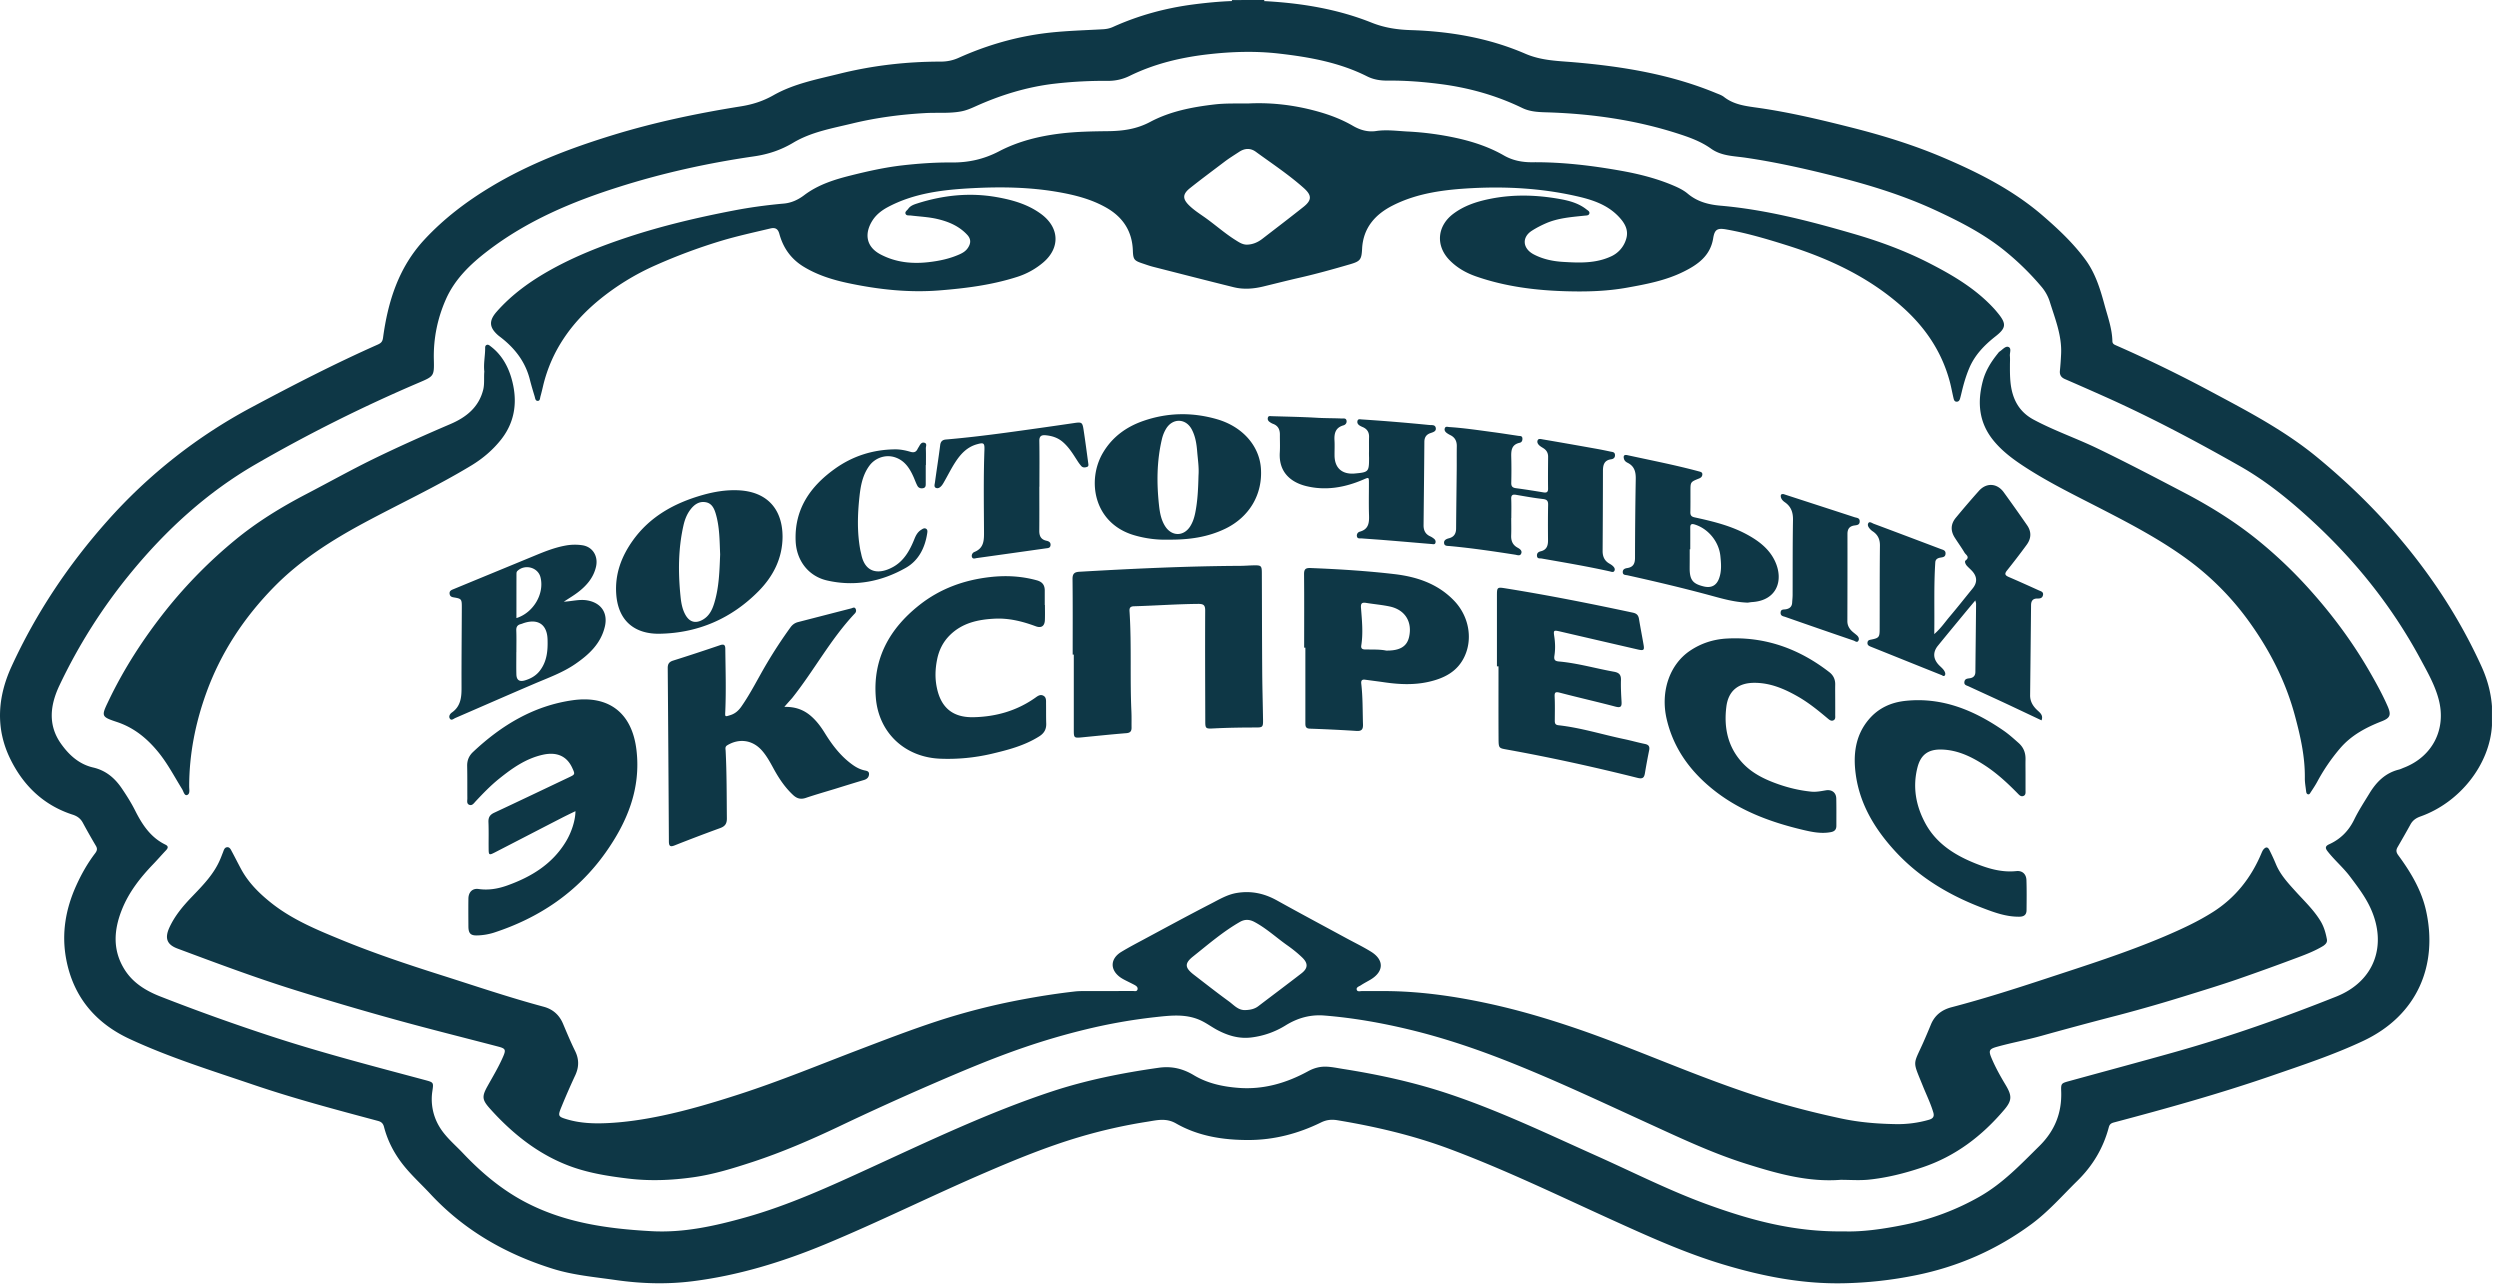
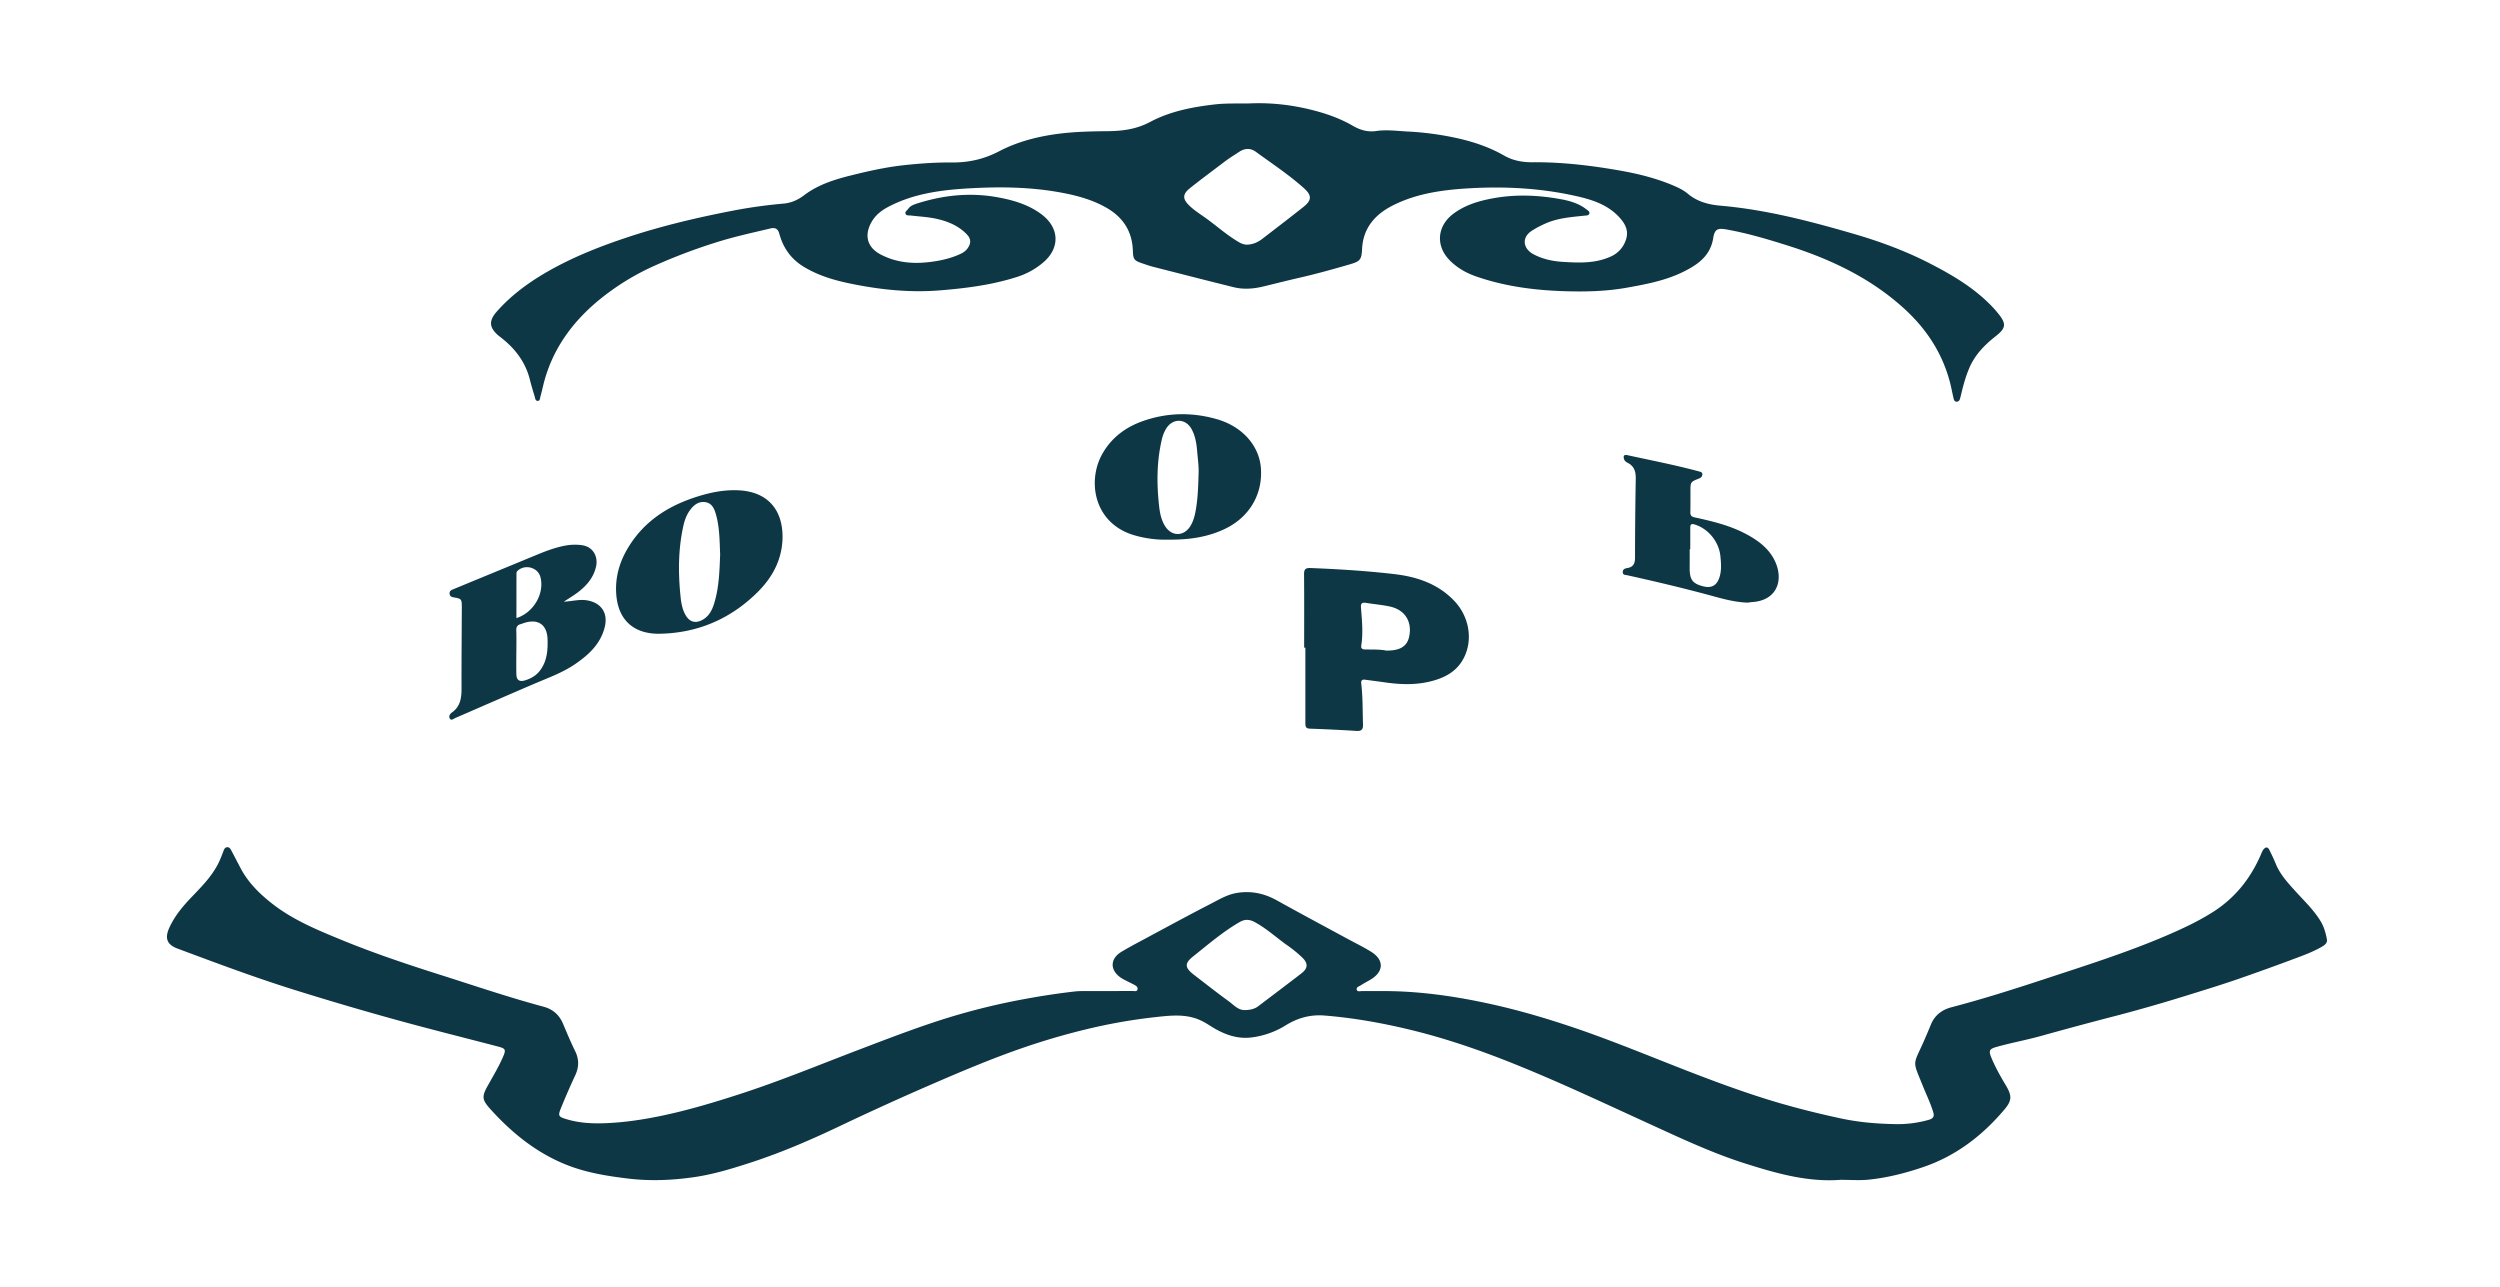
<svg xmlns="http://www.w3.org/2000/svg" width="270" height="139" fill="none">
-   <path d="M136.539 0c0 .035.005.07.01.105-.1.24-.321.276-.541.29-.812.04-1.619.04-2.43 0-.221-.01-.436-.05-.536-.29.005-.035.005-.065.01-.1C134.214 0 135.377 0 136.539 0z" fill="#0E3746" />
-   <path d="M260.332 89.038c.246-.446.602-.692 1.083-.862 4.269-1.518 7.481-5.632 7.716-9.831v-2.07c-.11-1.513-.511-2.946-1.137-4.32-2.37-5.205-5.477-9.93-9.205-14.265-2.606-3.027-5.467-5.778-8.549-8.313-3.487-2.871-7.461-4.95-11.409-7.06a145.7 145.7 0 00-10.298-5.016c-.21-.09-.39-.176-.395-.456-.031-1.358-.497-2.62-.847-3.909-.466-1.723-.987-3.422-2.06-4.885-1.313-1.784-2.921-3.297-4.585-4.735-3.147-2.726-6.824-4.605-10.618-6.229-3.267-1.403-6.664-2.455-10.122-3.327-3.272-.827-6.549-1.609-9.891-2.095-1.343-.195-2.701-.31-3.828-1.197-.246-.19-.567-.296-.862-.416-4.871-2.015-10.002-2.861-15.213-3.317-1.814-.16-3.603-.166-5.377-.932-3.918-1.694-8.092-2.416-12.367-2.551-1.448-.045-2.836-.245-4.239-.807C144.431.967 140.523.331 136.549.12c-1.167 0-2.335-.005-3.502-.005-1.398.05-2.792.186-4.18.366-3.011.396-5.907 1.183-8.678 2.435-.356.16-.712.226-1.093.246-1.959.11-3.923.16-5.867.38-3.378.386-6.62 1.319-9.716 2.712-.617.275-1.243.4-1.915.4-3.693 0-7.34.416-10.928 1.308-2.44.607-4.936 1.073-7.156 2.335-1.107.627-2.245.992-3.522 1.193-4.656.742-9.265 1.709-13.78 3.092-4.6 1.413-9.08 3.111-13.219 5.607-2.636 1.588-5.06 3.427-7.165 5.697-2.781 3.002-3.929 6.665-4.46 10.593-.055.41-.21.571-.551.727-4.63 2.054-9.125 4.369-13.59 6.754a56.133 56.133 0 00-15.629 12.297C7.384 60.992 3.887 66.223 1.242 71.99c-1.493 3.257-1.749 6.63-.16 9.916 1.408 2.912 3.613 5.061 6.77 6.079.48.155.841.41 1.087.861a72.85 72.85 0 001.418 2.506c.19.316.12.541-.085.807-.827 1.087-1.494 2.27-2.055 3.517-1.137 2.526-1.583 5.156-1.072 7.892.756 4.064 3.147 6.91 6.835 8.629 4.319 2.009 8.869 3.422 13.374 4.951 4.424 1.503 8.949 2.701 13.459 3.908.38.1.561.276.661.652.391 1.513 1.098 2.866 2.065 4.093.897 1.133 1.969 2.1 2.951 3.157 3.668 3.944 8.178 6.504 13.274 8.088 2.165.671 4.42.867 6.654 1.187 2.791.406 5.597.491 8.378.141 4.946-.622 9.676-2.07 14.276-3.974 5.858-2.43 11.535-5.261 17.358-7.767 3.322-1.433 6.674-2.801 10.147-3.833a56.414 56.414 0 017.296-1.649c1.032-.16 2.044-.446 3.131.176 2.436 1.398 5.167 1.809 7.923 1.794 2.71-.015 5.301-.697 7.741-1.894.592-.291 1.133-.346 1.779-.241 4.129.687 8.183 1.634 12.111 3.102 5.928 2.215 11.616 4.966 17.368 7.581 3.989 1.809 7.972 3.628 12.176 4.891 4.21 1.268 8.484 2.114 12.913 2.034a43.332 43.332 0 007.913-.872c4.569-.927 8.713-2.751 12.457-5.507 1.849-1.363 3.347-3.091 4.975-4.69 1.659-1.628 2.796-3.537 3.388-5.772.085-.321.235-.441.546-.526 5.677-1.504 11.329-3.082 16.886-4.991 3.383-1.168 6.795-2.29 10.027-3.808 5.948-2.792 8.083-8.258 6.815-14.036-.491-2.24-1.659-4.189-3.007-6.023-.22-.3-.27-.541-.08-.867.476-.827.947-1.643 1.398-2.465zm-4.444-3.332c-.562.922-1.158 1.829-1.629 2.796-.596 1.232-1.483 2.124-2.711 2.68-.441.2-.431.421-.17.757.752.967 1.694 1.754 2.43 2.736.807 1.072 1.619 2.135 2.19 3.362 1.834 3.949.526 7.918-3.688 9.596-5.723 2.28-11.525 4.33-17.458 5.998-3.788 1.067-7.586 2.085-11.38 3.127-.876.24-.892.255-.861 1.162.07 2.305-.707 4.225-2.371 5.863-2.009 1.984-3.943 4.029-6.434 5.447a27.3 27.3 0 01-8.102 3.036c-2.3.472-4.605.792-6.554.722-5.432.085-10.172-1.238-14.832-2.936-4.064-1.484-7.923-3.443-11.861-5.207-5.236-2.345-10.413-4.83-15.864-6.664-3.759-1.268-7.612-2.115-11.525-2.731-.612-.095-1.213-.23-1.839-.25-.702-.021-1.333.155-1.95.491-2.345 1.282-4.83 2.009-7.536 1.798-1.689-.13-3.342-.486-4.8-1.362-1.208-.727-2.416-1.008-3.819-.807-3.923.556-7.802 1.328-11.56 2.57-6.714 2.225-13.088 5.262-19.507 8.208-4.415 2.025-8.834 4.059-13.53 5.377-3.316.932-6.679 1.683-10.156 1.493-4.796-.261-9.496-.912-13.83-3.242-2.506-1.353-4.62-3.152-6.554-5.196-.892-.942-1.915-1.769-2.576-2.917a5.754 5.754 0 01-.717-3.758c.14-.952.15-.957-.801-1.212-5.517-1.479-11.05-2.912-16.48-4.685a224.414 224.414 0 01-12.077-4.33c-1.573-.616-2.992-1.473-3.904-2.951-1.277-2.065-1.142-4.214-.285-6.39.752-1.913 1.994-3.497 3.407-4.965.471-.49.917-1.007 1.383-1.498.23-.246.26-.441-.07-.601-1.583-.767-2.49-2.135-3.252-3.643-.42-.842-.922-1.639-1.448-2.415-.767-1.138-1.739-1.96-3.112-2.276-1.533-.355-2.626-1.372-3.487-2.595-1.418-2.025-1.143-4.164-.15-6.264a58.738 58.738 0 017.686-12.13c3.843-4.686 8.253-8.72 13.51-11.761a164.203 164.203 0 0117.597-8.8c1.654-.706 1.689-.706 1.644-2.51-.055-2.26.39-4.43 1.288-6.474.972-2.22 2.685-3.853 4.585-5.301 4.244-3.237 9.07-5.272 14.115-6.865 4.77-1.514 9.646-2.586 14.592-3.302 1.553-.226 2.916-.687 4.244-1.479 1.95-1.162 4.184-1.543 6.359-2.07 2.605-.63 5.251-.981 7.937-1.127 1.278-.07 2.56.06 3.828-.18.541-.1 1.032-.31 1.523-.531 2.731-1.233 5.568-2.11 8.549-2.46a46.912 46.912 0 015.752-.306 5.199 5.199 0 002.371-.536c2.665-1.308 5.507-1.99 8.453-2.33 2.576-.296 5.161-.376 7.732-.075 3.257.375 6.489.957 9.465 2.455.717.36 1.463.466 2.265.46 1.879-.02 3.758.126 5.622.367 3.092.396 6.063 1.227 8.874 2.59.817.396 1.689.441 2.576.466 4.936.146 9.786.837 14.491 2.385 1.163.381 2.305.817 3.308 1.534 1.122.806 2.455.796 3.728.982 3.327.486 6.589 1.223 9.846 2.05 3.673.931 7.276 2.049 10.708 3.642 2.611 1.213 5.186 2.53 7.441 4.355a29.363 29.363 0 013.984 3.903c.401.476.706 1.027.892 1.624.566 1.824 1.303 3.617 1.218 5.582a33.958 33.958 0 01-.131 1.854c-.045.446.131.716.526.892 1.484.646 2.967 1.297 4.445 1.959 4.951 2.22 9.736 4.76 14.456 7.441 2.872 1.628 5.417 3.703 7.832 5.933 4.685 4.32 8.619 9.24 11.651 14.857.766 1.423 1.583 2.831 1.999 4.415.847 3.212-.662 6.173-3.758 7.37-.186.07-.366.166-.561.211-1.464.37-2.426 1.353-3.172 2.586z" fill="#0E3746" />
-   <path d="M52.307 40.132c-.096-.797.075-1.613.09-2.43.005-.156-.03-.346.135-.436.196-.105.34.05.481.155 1.133.862 1.82 2.07 2.205 3.367.696 2.356.486 4.656-1.082 6.66-.882 1.122-1.965 2.05-3.187 2.796-3.783 2.295-7.797 4.159-11.686 6.253-3.512 1.895-6.87 4.03-9.686 6.91-3.222 3.293-5.712 7.056-7.285 11.39-1.188 3.277-1.86 6.66-1.86 10.157 0 .326.12.802-.24.912-.28.085-.376-.396-.521-.636-.842-1.363-1.578-2.786-2.6-4.03-1.198-1.462-2.606-2.615-4.445-3.226-1.694-.561-1.694-.631-.932-2.22 1.693-3.553 3.823-6.835 6.273-9.911a51.091 51.091 0 017.401-7.502c2.386-1.969 5.006-3.572 7.747-5 2.375-1.238 4.715-2.546 7.125-3.729 2.767-1.352 5.583-2.605 8.414-3.818 1.703-.731 3.061-1.809 3.537-3.723.15-.636.055-1.278.116-1.939zM217.074 39.41c-.005 1.203-.005 2.396.441 3.548.41 1.062 1.132 1.834 2.109 2.36 2.205 1.183 4.58 2 6.835 3.082 3.172 1.528 6.289 3.162 9.41 4.795 2.776 1.453 5.417 3.087 7.857 5.046a48.554 48.554 0 015.898 5.632c2.385 2.681 4.505 5.557 6.299 8.67.696 1.212 1.378 2.44 1.939 3.722.401.922.306 1.263-.611 1.624-1.714.671-3.303 1.503-4.53 2.941a20.394 20.394 0 00-2.466 3.613c-.21.386-.456.752-.696 1.117-.07.11-.145.28-.316.22-.145-.05-.17-.21-.185-.35-.05-.456-.14-.907-.135-1.373.03-2.285-.461-4.485-1.048-6.674-.962-3.623-2.615-6.915-4.77-9.962a30.192 30.192 0 00-6.855-7c-2.866-2.1-5.993-3.753-9.14-5.377-2.806-1.448-5.657-2.826-8.313-4.54-1.272-.821-2.505-1.713-3.487-2.91-1.594-1.945-1.779-4.12-1.163-6.455.301-1.127.907-2.084 1.629-2.976.05-.06.095-.136.16-.18.316-.196.642-.627.962-.517.381.13.136.636.171.977.03.32.005.647.005.967zM84.707 76.345c1.167-.03 2.08.301 2.866.978.616.53 1.087 1.167 1.508 1.849.827 1.337 1.77 2.57 3.082 3.482.36.25.757.446 1.193.546.225.05.51.075.5.406-.014.336-.21.531-.54.631-1.073.321-2.14.652-3.207.983-1.033.315-2.07.61-3.092.957-.541.18-.947.07-1.358-.311-.907-.842-1.574-1.86-2.155-2.936-.356-.652-.711-1.298-1.202-1.86-1.003-1.147-2.44-1.367-3.749-.586-.265.16-.2.366-.185.572.125 2.44.11 4.88.135 7.32.005.577-.19.862-.726 1.058a188.626 188.626 0 00-4.93 1.874c-.467.185-.602.06-.607-.421-.035-6.244-.075-12.487-.125-18.73-.005-.462.16-.682.596-.817a230.46 230.46 0 005.066-1.664c.426-.145.551 0 .556.386.025 2.24.095 4.484 0 6.724-.03.657-.065.642.581.436.506-.165.857-.49 1.153-.912 1.032-1.478 1.824-3.102 2.74-4.645a50.562 50.562 0 012.566-3.913c.216-.296.471-.476.812-.566 1.914-.492 3.828-.988 5.742-1.479.16-.04.356-.19.476.04.086.166.07.351-.075.502-2.625 2.78-4.414 6.178-6.784 9.15-.246.275-.496.55-.837.946zM62.148 87.605c-.546.265-1.057.51-1.563.771-2.386 1.228-4.76 2.46-7.146 3.688-.616.316-.661.291-.666-.4-.01-.963.02-1.925-.02-2.882-.02-.516.165-.796.631-1.012 2.68-1.252 5.352-2.53 8.022-3.798.717-.34.722-.33.391-1.052-.576-1.248-1.643-1.74-3.147-1.413-1.834.4-3.317 1.448-4.745 2.595-.922.742-1.744 1.594-2.55 2.456-.18.195-.371.496-.692.355-.29-.13-.185-.456-.19-.706-.01-1.163.005-2.32-.02-3.483-.01-.601.19-1.087.621-1.498 3.067-2.891 6.57-5.01 10.788-5.602 3.854-.541 6.394 1.323 6.875 5.372.496 4.179-.997 7.786-3.342 11.094-3.021 4.254-7.14 7.035-12.076 8.643a6.608 6.608 0 01-1.709.291c-.782.04-1.017-.206-1.022-.972-.005-1.002-.015-2 0-3.002.01-.701.44-1.132 1.097-1.037 1.083.155 2.125-.03 3.122-.39 2.556-.918 4.805-2.276 6.274-4.67.636-1.023 1.067-2.361 1.067-3.348zM115.849 70.698c0-2.72.015-5.442-.015-8.167-.005-.597.226-.752.762-.782 5.792-.336 11.59-.607 17.393-.637.501-.005 1.002-.05 1.498-.055.711-.01.787.07.792.797.015 3.543.015 7.085.04 10.628.01 1.759.065 3.523.09 5.281.01.747-.045.807-.762.807-1.563 0-3.122.025-4.685.105-.742.04-.792-.03-.792-.766-.01-3.984-.03-7.968-.01-11.951.005-.581-.155-.737-.731-.737-2.325.02-4.64.19-6.96.256-.552.015-.491.35-.471.686.22 3.558.03 7.126.195 10.684.025.58.01 1.162.015 1.738.005.386-.145.567-.561.597-1.614.13-3.222.3-4.831.456-.811.075-.846.045-.846-.777v-8.163h-.121zM220.486 77.799c-1.333-.627-2.646-1.253-3.964-1.87-1.302-.606-2.615-1.202-3.923-1.808-.206-.096-.491-.13-.446-.471.045-.351.316-.361.576-.396.391-.056.607-.27.612-.682.025-2.46.055-4.92.075-7.38 0-.076-.035-.151-.08-.347-.396.472-.732.872-1.068 1.278-.992 1.203-1.989 2.405-2.971 3.613-.566.697-.526 1.423.095 2.08.215.23.486.42.631.716.066.135.101.28.025.401-.115.175-.26.015-.365-.025-2.541-1.012-5.081-2.04-7.622-3.057-.22-.09-.406-.18-.371-.46.03-.261.226-.281.431-.321.787-.156.882-.266.882-1.078.01-3.021-.005-6.043.03-9.064.005-.672-.215-1.158-.756-1.529a1.612 1.612 0 01-.236-.185c-.205-.206-.416-.476-.25-.732.13-.195.395.02.586.09 2.415.902 4.825 1.814 7.235 2.726.236.09.522.13.507.491-.015.361-.266.386-.537.431-.29.046-.546.16-.571.511-.165 2.531-.07 5.062-.11 7.752.732-.641 1.167-1.308 1.679-1.909.841-.992 1.643-2.014 2.465-3.021.496-.607.506-1.228-.01-1.83-.181-.21-.401-.39-.591-.596-.166-.17-.301-.49-.166-.59.511-.387.03-.612-.11-.853-.326-.55-.702-1.067-1.047-1.608-.476-.742-.456-1.478.11-2.16.817-.987 1.649-1.96 2.5-2.911.807-.897 1.95-.827 2.666.15a199.946 199.946 0 012.531 3.573c.481.691.461 1.423-.05 2.114a80.46 80.46 0 01-2.115 2.761c-.321.396-.195.547.195.717 1.083.466 2.16.952 3.232 1.438.221.1.537.16.451.526-.075.326-.325.361-.606.356-.476-.005-.676.245-.681.712-.03 3.242-.066 6.484-.101 9.726-.01.696.321 1.212.817 1.663.286.26.616.531.416 1.058zM218.757 83.596v1.744c0 .235.05.516-.23.626-.271.105-.451-.105-.617-.275-1.082-1.103-2.209-2.15-3.507-3.002-1.438-.942-2.952-1.694-4.72-1.739-1.418-.035-2.235.546-2.591 1.914-.551 2.135-.175 4.18.862 6.084 1.172 2.144 3.122 3.382 5.321 4.274 1.439.581 2.897 1.022 4.485.857.652-.07 1.077.32 1.097.987.036 1.082.021 2.16.011 3.242-.006.491-.281.691-.772.696-1.438.02-2.746-.47-4.054-.972-3.598-1.378-6.84-3.317-9.45-6.193-2.125-2.335-3.723-4.986-4.164-8.158-.296-2.12-.086-4.204 1.383-5.958 1.047-1.252 2.43-1.874 4.013-2.034 3.954-.406 7.371 1.022 10.548 3.207.576.396 1.097.867 1.624 1.333.556.49.781 1.087.761 1.809-.01.52 0 1.042 0 1.563-.01-.005-.005-.005 0-.005zM161.669 71.966v-7.561c0-.993 0-1.013.967-.857 4.59.736 9.149 1.643 13.699 2.615.431.09.607.28.677.687.155.947.341 1.884.501 2.826.09.541-.005.611-.636.466-2.802-.646-5.598-1.293-8.399-1.944-.696-.16-.716-.13-.611.576.1.676.115 1.368.01 2.034-.08.486.095.597.491.632 2.014.18 3.959.751 5.943 1.107.551.1.772.33.752.902-.025.777.02 1.558.065 2.34.03.501-.075.677-.642.531-2.004-.53-4.033-.987-6.038-1.513-.506-.13-.566.005-.546.461.04.837.02 1.679.015 2.52-.005.286.02.496.386.537 2.41.265 4.72.997 7.085 1.493.762.16 1.514.376 2.275.531.411.085.521.29.446.681a69.182 69.182 0 00-.456 2.47c-.08.482-.235.652-.792.512-4.685-1.173-9.4-2.21-14.155-3.067-.827-.15-.857-.145-.862-1.177-.015-2.6-.005-5.201-.005-7.807-.07.005-.12.005-.17.005zM112.853 65.341c0 .542.015 1.083-.005 1.624-.025.651-.381.902-.992.671-1.418-.526-2.877-.891-4.39-.821-1.804.085-3.537.446-4.89 1.794-.732.726-1.168 1.613-1.368 2.615-.206 1.013-.241 2.035-.03 3.037.446 2.18 1.733 3.247 3.968 3.197 2.405-.05 4.655-.687 6.65-2.09.265-.19.536-.406.871-.24.346.17.306.53.306.852.01.721-.005 1.443.02 2.16.02.626-.23 1.056-.756 1.387-1.604 1.013-3.403 1.473-5.212 1.9a20.692 20.692 0 01-5.417.515c-3.823-.125-6.689-2.745-7.015-6.549-.36-4.249 1.483-7.511 4.725-10.067 2.22-1.748 4.786-2.68 7.597-3.001 1.709-.195 3.382-.11 5.046.346.606.165.872.506.872 1.107v1.563h.02zM198.203 75.589c0 .54.005 1.082 0 1.623 0 .216.055.471-.196.587-.235.11-.426-.05-.596-.19-1.027-.863-2.064-1.71-3.237-2.381-1.473-.842-3.006-1.498-4.75-1.483-1.709.015-2.766.882-2.977 2.58-.28 2.235.141 4.315 1.709 6.033 1.052 1.153 2.42 1.814 3.868 2.325 1.153.406 2.335.687 3.558.812.546.06 1.077-.05 1.609-.14.631-.105 1.112.23 1.127.887.02.982.01 1.964.01 2.941 0 .401-.185.611-.596.687-1.058.2-2.075-.02-3.082-.26-3.573-.853-6.97-2.13-9.841-4.506-2.39-1.974-4.109-4.4-4.816-7.476-.666-2.916.301-5.823 2.496-7.326 1.202-.822 2.555-1.258 3.993-1.338 4.159-.23 7.827 1.103 11.089 3.633.441.341.647.797.632 1.358-.01.551 0 1.093 0 1.634zM163.212 55.951c0 .622.02 1.243-.005 1.86-.025.596.155 1.047.701 1.342.246.136.527.33.371.657-.13.265-.426.13-.651.095-2.345-.366-4.695-.712-7.065-.932-.231-.02-.547.015-.597-.28-.06-.347.221-.482.511-.557.552-.14.777-.496.782-1.052.015-2.08.045-4.16.065-6.244.01-.882-.005-1.759.01-2.64.01-.557-.2-.968-.711-1.213a2.587 2.587 0 01-.361-.216c-.17-.125-.296-.29-.226-.51.081-.246.301-.156.461-.141 1.554.1 3.097.33 4.64.536.948.125 1.895.276 2.842.416.19.03.421-.025.441.28.015.231-.076.422-.291.467-.932.205-.932.892-.912 1.628.025.902.02 1.799 0 2.701-.01.376.13.526.506.576.987.13 1.974.29 2.956.451.351.06.522-.015.512-.416-.015-1.142-.005-2.28.005-3.422.005-.421-.176-.727-.527-.942-.12-.075-.24-.145-.35-.23-.201-.156-.356-.382-.251-.617.095-.215.361-.125.546-.095 1.909.325 3.814.661 5.723 1.002.531.095 1.057.2 1.588.316.206.045.466.035.491.34.03.296-.145.456-.411.492-.751.1-.887.61-.887 1.252-.005 2.881-.015 5.763-.035 8.644-.005.616.211 1.087.762 1.388.105.06.205.125.296.2.155.136.305.306.235.516-.095.271-.351.146-.521.106-2.435-.542-4.896-.957-7.356-1.388-.19-.035-.476.06-.506-.286-.025-.306.16-.436.411-.496.626-.15.787-.596.782-1.172-.01-1.283-.015-2.561.01-3.844.01-.43-.126-.581-.567-.631-.972-.11-1.934-.286-2.896-.451-.376-.065-.541.03-.521.45.03.677.01 1.359.01 2.04 0 .02-.005.02-.01.02zM147.854 48.71c0-.5-.01-1.002.005-1.503.015-.52-.206-.877-.687-1.082-.11-.045-.22-.1-.321-.16-.185-.116-.3-.281-.245-.502.06-.25.29-.175.456-.165a213.176 213.176 0 017.291.601c.26.026.631-.055.706.296.085.39-.27.476-.556.576-.456.15-.666.456-.671.942-.021 3.002-.056 6.003-.086 9.01-.005.546.191.967.717 1.202.145.066.28.156.406.256.13.105.21.25.165.426-.055.225-.25.165-.396.15-1.633-.135-3.267-.28-4.9-.41-.897-.076-1.794-.13-2.691-.201-.186-.015-.436.065-.496-.21a.429.429 0 01.315-.517c.957-.265 1.018-.977.988-1.788-.036-1.138-.01-2.28-.01-3.423 0-.701.005-.676-.612-.41-1.974.846-4.013 1.217-6.138.706-1.563-.376-3.012-1.408-2.876-3.633.04-.637.005-1.283.01-1.92.005-.55-.186-.971-.737-1.172a1.574 1.574 0 01-.366-.205c-.165-.11-.245-.27-.195-.466.055-.22.255-.166.401-.16 1.618.05 3.242.075 4.86.17.902.055 1.804.04 2.701.08.201.01.481-.075.536.24.04.25-.12.441-.34.502-.852.24-1.008.861-.963 1.633.031.536 0 1.082.006 1.623.01 1.318.776 2.03 2.099 1.95.02 0 .04-.005.06-.005 1.528-.136 1.569-.18 1.569-1.699-.01-.25-.01-.491-.005-.731-.005 0-.005 0 0 0zM112.247 52.559c0 1.583.01 3.162-.005 4.745-.005.576.17.962.776 1.097.231.05.471.156.441.476-.03.336-.306.316-.536.351-2.47.351-4.946.697-7.416 1.042-.185.026-.436.14-.531-.1-.085-.22.055-.476.26-.556 1.063-.43 1.043-1.308 1.038-2.245-.015-2.921-.061-5.847.045-8.769.025-.766-.07-.827-.832-.611-1.072.306-1.764 1.077-2.335 1.964-.401.621-.732 1.283-1.098 1.93-.1.175-.19.35-.31.51-.166.216-.396.411-.662.301-.245-.105-.13-.396-.105-.596.181-1.348.396-2.686.566-4.034.05-.406.266-.566.617-.596 2.169-.186 4.329-.446 6.489-.737 2.435-.33 4.865-.676 7.296-1.032.886-.13.957-.12 1.087.747.18 1.182.336 2.37.496 3.557.02.15.075.351-.12.421-.206.075-.446.105-.622-.08a4.484 4.484 0 01-.426-.576c-.466-.722-.907-1.458-1.573-2.03-.541-.47-1.173-.666-1.864-.731-.451-.04-.687.095-.676.631.03 1.639.01 3.282.01 4.926 0-.005-.005-.005-.01-.005zM99.98 50.229v1.979c0 .22.01.456-.286.516-.265.055-.496-.03-.616-.26-.16-.296-.27-.622-.406-.932-.426-.957-.962-1.804-2.034-2.15-1.002-.32-2.13.06-2.761.937-.722.992-.932 2.16-1.057 3.332-.206 1.914-.261 3.828.09 5.738.03.155.075.31.105.466.42 2.094 1.954 2.204 3.452 1.368 1.168-.652 1.8-1.794 2.285-3.002.16-.4.351-.762.727-.997.17-.11.35-.24.551-.11.175.115.13.33.105.5-.24 1.56-.932 2.927-2.295 3.704-2.635 1.498-5.497 2.06-8.498 1.378-2.044-.461-3.322-2.165-3.412-4.255-.146-3.447 1.573-5.902 4.229-7.806 1.914-1.373 4.084-2.07 6.454-2.105.586-.01 1.162.1 1.713.266.426.125.637-.005.797-.356.035-.07.085-.135.125-.206.13-.225.266-.5.577-.42.335.085.16.4.165.61.025.602.01 1.203.01 1.8-.01.005-.015.005-.02.005zM192.636 53.366c.165.055.355.12.546.18 2.37.772 4.745 1.538 7.115 2.315.226.075.546.055.551.436.005.41-.31.416-.581.456-.531.08-.741.386-.741.907.005 3.142 0 6.279-.01 9.42 0 .506.235.872.601 1.183.14.115.28.225.416.34.18.156.29.376.18.587-.14.265-.371.04-.526-.01a910.977 910.977 0 01-7.356-2.546c-.225-.08-.541-.09-.526-.466.015-.406.341-.32.571-.366.406-.075.652-.28.677-.711.015-.28.05-.556.05-.837.01-2.7-.005-5.402.04-8.097.015-.812-.201-1.443-.872-1.91-.196-.135-.376-.305-.436-.556-.04-.22.005-.37.301-.325z" fill="#0E3746" />
  <path d="M251.303 101.43c-.131-.692-.316-1.348-.692-1.965-.726-1.192-1.734-2.144-2.661-3.166-.821-.907-1.658-1.8-2.139-2.942a22.55 22.55 0 00-.727-1.578c-.18-.35-.396-.296-.606-.065-.115.13-.185.305-.256.47-1.112 2.631-2.806 4.781-5.236 6.32-1.644 1.042-3.407 1.853-5.191 2.615-4.184 1.779-8.519 3.152-12.828 4.57-3.377 1.112-6.77 2.195-10.217 3.097-1.022.27-1.794.852-2.21 1.859a76.519 76.519 0 01-.847 1.989c-1.102 2.46-1.152 1.859-.02 4.665.381.947.832 1.859 1.123 2.841.14.466-.056.672-.461.792a12.082 12.082 0 01-3.678.471c-1.955-.035-3.899-.195-5.833-.611-2.801-.602-5.567-1.303-8.293-2.165-3.528-1.117-6.985-2.445-10.428-3.808-3.312-1.308-6.614-2.641-9.986-3.788-3.072-1.043-6.174-1.96-9.35-2.646-3.488-.757-7.001-1.273-10.573-1.343-1.023-.02-2.045 0-3.067-.01-.205 0-.521.11-.596-.13-.09-.286.255-.366.441-.491.33-.221.691-.401 1.037-.607 1.463-.872 1.498-2.134.055-3.026-.852-.526-1.754-.962-2.631-1.438-2.515-1.363-5.036-2.711-7.536-4.1-1.363-.756-2.771-1.057-4.324-.801-1.023.17-1.879.691-2.756 1.142-2.491 1.283-4.951 2.621-7.416 3.944-.777.416-1.554.827-2.305 1.283-1.208.736-1.238 1.944-.081 2.761.131.09.271.17.411.245.356.186.717.356 1.068.541.195.106.416.241.36.496-.06.266-.325.176-.511.176-1.804.01-3.607.005-5.406.01-.281 0-.562.01-.837.04-1.944.22-3.879.521-5.808.887a72.1 72.1 0 00-9.114 2.335c-2.867.942-5.683 2.029-8.499 3.102-4.24 1.618-8.438 3.352-12.763 4.755-2.78.902-5.572 1.739-8.433 2.34-1.96.411-3.938.712-5.938.802-1.433.065-2.88.01-4.279-.401-1.002-.296-1.032-.366-.636-1.338a76.167 76.167 0 011.488-3.407c.42-.897.436-1.744-.005-2.641-.476-.967-.892-1.964-1.313-2.962-.406-.952-1.102-1.558-2.09-1.823-3.768-1.013-7.46-2.27-11.174-3.448-3.602-1.142-7.19-2.345-10.688-3.783-2.646-1.087-5.291-2.18-7.561-3.984-1.308-1.042-2.476-2.2-3.272-3.693-.331-.616-.642-1.242-.977-1.859-.11-.205-.22-.48-.502-.46-.305.024-.365.33-.46.57-.09.22-.17.446-.266.667-.676 1.653-1.91 2.891-3.117 4.149-.947.987-1.819 2.03-2.395 3.282-.536 1.173-.266 1.854.877 2.28 4.159 1.553 8.318 3.112 12.557 4.44a339.48 339.48 0 0010.989 3.237c3.678 1.017 7.386 1.939 11.079 2.906.802.21.867.336.521 1.122-.481 1.103-1.102 2.13-1.684 3.177-.611 1.103-.566 1.458.276 2.4a28.393 28.393 0 002.335 2.335c1.95 1.729 4.119 3.112 6.584 3.979 1.93.677 3.944.992 5.973 1.238 2.365.29 4.71.195 7.06-.136 2.205-.31 4.33-.972 6.44-1.663 3.176-1.047 6.243-2.37 9.264-3.803a309.269 309.269 0 0110.102-4.595c3.252-1.408 6.51-2.786 9.862-3.939a74.996 74.996 0 016.789-1.984 59.49 59.49 0 017.376-1.303c1.739-.19 3.473-.411 5.122.416.551.275 1.057.646 1.603.942 1.168.626 2.395 1.002 3.748.827a9.057 9.057 0 003.653-1.288c1.298-.807 2.671-1.203 4.219-1.077 3.117.25 6.189.796 9.22 1.528 3.798.917 7.486 2.18 11.114 3.633 4.851 1.944 9.576 4.169 14.321 6.339 3.568 1.628 7.106 3.322 10.859 4.504 3.327 1.048 6.674 2.01 10.227 1.739 1.002 0 2.009.08 3.001-.015 1.995-.2 3.934-.691 5.838-1.333 3.583-1.202 6.454-3.402 8.859-6.248.847-1.003.802-1.519.116-2.666-.557-.927-1.083-1.869-1.504-2.866-.35-.822-.27-1.003.577-1.238 1.598-.446 3.232-.742 4.835-1.193a443.86 443.86 0 018.343-2.24 172.815 172.815 0 007.431-2.144c1.794-.556 3.593-1.108 5.367-1.719a268 268 0 006.544-2.365c.937-.351 1.869-.717 2.731-1.243.225-.165.451-.35.381-.721zm-110.74 3.688c-1.549 1.197-3.117 2.37-4.67 3.552-.401.306-.867.396-1.348.416-.802.06-1.273-.536-1.824-.937-1.278-.927-2.516-1.904-3.768-2.866-.977-.752-1.068-1.218-.096-1.989 1.639-1.303 3.227-2.681 5.056-3.728.517-.296 1.018-.28 1.539-.01 1.303.686 2.375 1.693 3.562 2.53.572.401 1.123.842 1.624 1.323.656.631.631 1.163-.075 1.709zM215.751 33.793c-.141-.17-.281-.34-.431-.5-1.95-2.11-4.375-3.544-6.885-4.836-2.656-1.368-5.452-2.396-8.323-3.227-4.695-1.363-9.411-2.591-14.301-3.017-1.303-.115-2.506-.43-3.538-1.298-.421-.355-.942-.616-1.453-.837-1.844-.796-3.793-1.287-5.757-1.638-3.152-.561-6.324-.942-9.541-.917-1.072.01-2.11-.165-3.107-.737-1.508-.867-3.157-1.428-4.865-1.824a32.324 32.324 0 00-5.577-.761c-1.113-.06-2.23-.216-3.353-.05-.897.135-1.739-.11-2.525-.572-1.098-.636-2.27-1.097-3.483-1.453-2.535-.741-5.126-1.082-7.772-.952-1.217.015-2.44-.035-3.658.105-2.42.281-4.81.742-6.965 1.89-1.448.771-2.926.977-4.504.997-1.699.02-3.403.045-5.091.245-2.34.276-4.63.837-6.71 1.924-1.638.857-3.297 1.228-5.116 1.213-1.779-.015-3.558.11-5.327.31-1.889.216-3.748.632-5.587 1.093-1.784.446-3.542.997-5.05 2.145-.637.48-1.369.822-2.2.892-1.834.165-3.658.41-5.462.761-3.849.742-7.662 1.639-11.39 2.872-2.856.947-5.642 2.039-8.273 3.502-2.18 1.213-4.194 2.646-5.857 4.53-.857.972-.832 1.689.125 2.54.12.106.25.196.376.296 1.508 1.183 2.61 2.636 3.081 4.53.15.601.331 1.197.511 1.789.06.195.066.5.351.486.24-.01.226-.296.276-.481.115-.406.21-.812.305-1.223.917-3.743 3.027-6.704 5.953-9.135a26.628 26.628 0 016.209-3.823 60.555 60.555 0 016.965-2.596c1.784-.54 3.598-.932 5.406-1.363.532-.125.817.046.963.587.415 1.523 1.267 2.726 2.65 3.562 1.499.907 3.142 1.409 4.82 1.764 3.238.682 6.51 1.043 9.832.777 2.836-.226 5.642-.581 8.363-1.453a8.184 8.184 0 002.821-1.554c1.859-1.573 1.774-3.763-.2-5.23-1.418-1.053-3.087-1.53-4.78-1.83-2.907-.521-5.778-.225-8.584.667-.38.12-.772.25-1.012.6-.12.171-.391.312-.27.552.094.196.355.14.545.16.973.12 1.955.156 2.912.386 1.207.286 2.315.762 3.182 1.689.42.45.425.907.09 1.413-.236.356-.556.551-.932.716-1.053.466-2.16.702-3.302.832-1.81.21-3.553.03-5.187-.822-1.728-.901-1.718-2.43-.856-3.733.39-.586.947-1.022 1.573-1.363 2.866-1.543 6.023-1.904 9.175-2.069 3.071-.16 6.153-.12 9.22.41 1.854.322 3.638.773 5.276 1.71 1.779 1.022 2.771 2.54 2.841 4.62.035.952.131 1.082 1.013 1.378.38.125.756.265 1.142.365 2.906.742 5.813 1.489 8.724 2.21 1.067.266 2.145.18 3.207-.075 1.283-.31 2.56-.636 3.848-.932 1.854-.42 3.683-.932 5.507-1.463 1.123-.33 1.258-.496 1.318-1.694.12-2.255 1.423-3.703 3.297-4.655 2.691-1.368 5.657-1.724 8.614-1.879 3.703-.19 7.406.02 11.044.822 1.748.386 3.462.892 4.755 2.255.661.696 1.127 1.473.787 2.485a2.972 2.972 0 01-1.639 1.824c-1.643.752-3.387.687-5.131.581-1.107-.065-2.175-.285-3.172-.802-1.212-.626-1.343-1.844-.22-2.565.466-.3.972-.561 1.483-.787 1.338-.591 2.786-.691 4.214-.842.195-.02.446 0 .511-.225.065-.23-.17-.336-.321-.456-.826-.652-1.819-.927-2.821-1.107-2.54-.461-5.086-.537-7.631-.015-1.423.29-2.781.736-3.959 1.633-1.708 1.313-1.879 3.407-.386 4.956.827.857 1.844 1.423 2.947 1.799 3.106 1.072 6.333 1.483 9.606 1.578 2.204.065 4.409.01 6.579-.376 2.104-.376 4.219-.771 6.158-1.734 1.538-.761 2.896-1.713 3.202-3.612.155-.957.451-1.123 1.418-.952 2.21.39 4.36 1.027 6.494 1.698 4.58 1.439 8.864 3.423 12.502 6.66 2.476 2.2 4.25 4.81 5.121 8.012.171.617.276 1.248.426 1.87.04.17.101.365.336.365.216 0 .316-.155.366-.34.075-.271.14-.542.205-.817.201-.837.446-1.66.782-2.456.591-1.408 1.608-2.465 2.781-3.397 1.223-.942 1.273-1.393.296-2.58zm-74.973-11.45c-1.468 1.168-2.961 2.305-4.449 3.453-.486.376-1.033.611-1.654.626-.491.005-.872-.265-1.258-.506-1.202-.756-2.26-1.719-3.422-2.525-.526-.366-1.057-.717-1.523-1.163-.772-.737-.787-1.248.065-1.924 1.202-.957 2.44-1.87 3.663-2.801.526-.401 1.087-.747 1.638-1.108.622-.41 1.243-.405 1.794 0 1.759 1.283 3.583 2.486 5.206 3.939.857.777.837 1.293-.06 2.01zM157.038 64.87c-1.758-1.829-4.013-2.58-6.443-2.866-2.997-.35-6.014-.536-9.03-.656-.561-.025-.732.115-.727.676.025 2.641.01 5.287.01 7.927h.131v8.103c0 .34 0 .626.481.641 1.678.06 3.357.136 5.036.246.581.04.726-.19.706-.722-.045-1.458-.015-2.92-.185-4.374-.04-.35.075-.486.426-.436.691.095 1.383.18 2.074.28 1.594.231 3.187.306 4.771-.05 1.683-.38 3.136-1.102 3.898-2.776.892-1.944.431-4.354-1.148-5.992zm-4.86 3.934c-.231 1.012-.992 1.483-2.475 1.458-.672-.14-1.474-.105-2.275-.12-.296-.005-.461-.105-.411-.426.215-1.358.075-2.71-.03-4.069-.035-.46.08-.611.546-.536.847.14 1.704.21 2.54.386 1.674.35 2.481 1.658 2.105 3.307zM63.44 64.845c-.836-.15-1.623.09-2.55.14.591-.39 1.093-.686 1.548-1.036.922-.707 1.66-1.564 1.93-2.736.265-1.148-.361-2.16-1.473-2.325a5.486 5.486 0 00-1.855.04c-1.167.215-2.26.656-3.347 1.107-2.901 1.198-5.802 2.39-8.699 3.588-.245.1-.496.195-.43.546.045.236.205.31.425.346.842.14.887.185.887 1.022-.01 2.921-.04 5.843-.03 8.764.005 1.042-.105 1.994-1.042 2.65-.22.156-.38.437-.205.677.165.226.4-.01.586-.09 2.861-1.238 5.717-2.495 8.583-3.718 1.489-.636 3.017-1.183 4.365-2.11 1.478-1.017 2.756-2.194 3.192-4.038.346-1.489-.401-2.561-1.884-2.827zm-7.66-2.876c0-.115.01-.225.114-.32.812-.752 2.205-.371 2.476.686.45 1.749-.727 3.828-2.596 4.42 0-1.634 0-3.207.005-4.786zm2.52 10.473c-.421.546-.993.862-1.634 1.047-.591.165-.882-.055-.897-.671-.02-.797-.005-1.594-.005-2.395h.005c0-.777.02-1.559-.01-2.336-.015-.39.13-.596.491-.686.135-.035.26-.095.396-.135 1.503-.456 2.435.21 2.49 1.773.04 1.213-.055 2.39-.836 3.403zM79.706 52.95c-1.313-.055-2.586.16-3.843.516-3.017.862-5.662 2.305-7.527 4.92-1.222 1.72-1.934 3.603-1.783 5.768.215 3.077 2.18 4.334 4.685 4.29 4.149-.07 7.752-1.634 10.678-4.59 1.588-1.61 2.585-3.543 2.6-5.878-.005-3.072-1.748-4.901-4.81-5.026zM77.15 65.106c-.215.717-.53 1.393-1.212 1.799-.827.486-1.493.286-1.944-.561-.336-.632-.441-1.333-.506-2.02-.251-2.535-.24-5.07.325-7.571.14-.626.371-1.228.772-1.744.4-.516.907-.877 1.588-.776.667.095.937.626 1.113 1.202.44 1.453.426 2.956.49 4.44-.07 1.769-.11 3.527-.626 5.231zM136.178 50.57c-.175-2.43-1.989-4.495-4.735-5.292-2.666-.771-5.337-.731-7.962.18-1.824.632-3.337 1.72-4.345 3.413-1.779 2.976-1.042 7.621 3.323 8.924 1.277.381 2.58.526 3.718.486 2.275.025 4.294-.275 6.188-1.197 2.586-1.268 4.014-3.708 3.813-6.514zm-6.739.791c-.035 1.358-.086 2.711-.356 4.044-.105.511-.261 1.002-.546 1.448-.702 1.093-1.98 1.093-2.691-.005-.446-.691-.586-1.483-.672-2.275-.26-2.395-.245-4.78.311-7.14.095-.411.251-.802.471-1.158.712-1.137 2.11-1.097 2.746.086.406.756.531 1.593.596 2.425.071.857.206 1.713.141 2.575zM191.689 60.586c-.617-1.303-1.714-2.14-2.942-2.82-1.789-.988-3.753-1.459-5.727-1.89-.351-.075-.466-.22-.461-.561.015-.762.01-1.518.01-2.28 0-.977 0-.987.917-1.353.215-.085.346-.205.366-.42.025-.272-.196-.302-.391-.357-2.546-.686-5.136-1.187-7.707-1.748-.406-.09-.451.135-.351.446.06.18.211.295.371.375.737.361.902.977.887 1.744-.05 2.841-.075 5.682-.08 8.524 0 .616-.191 1.002-.827 1.102-.245.04-.491.115-.496.426-.005.356.301.31.521.36 2.982.662 5.953 1.364 8.899 2.16 1.313.356 2.616.742 4.079.792.105-.015.306-.05.501-.065 2.636-.175 3.418-2.34 2.431-4.435zm-6.028 1.88c-.281.776-.847 1.067-1.654.871-1.183-.285-1.513-.701-1.523-1.924 0-.36.005-.721.005-1.077v-1.017h.06c0-.782.005-1.559 0-2.34-.005-.371.15-.437.486-.331 1.468.456 2.631 1.874 2.771 3.452.08.787.14 1.594-.145 2.365z" fill="#0E3746" />
</svg>